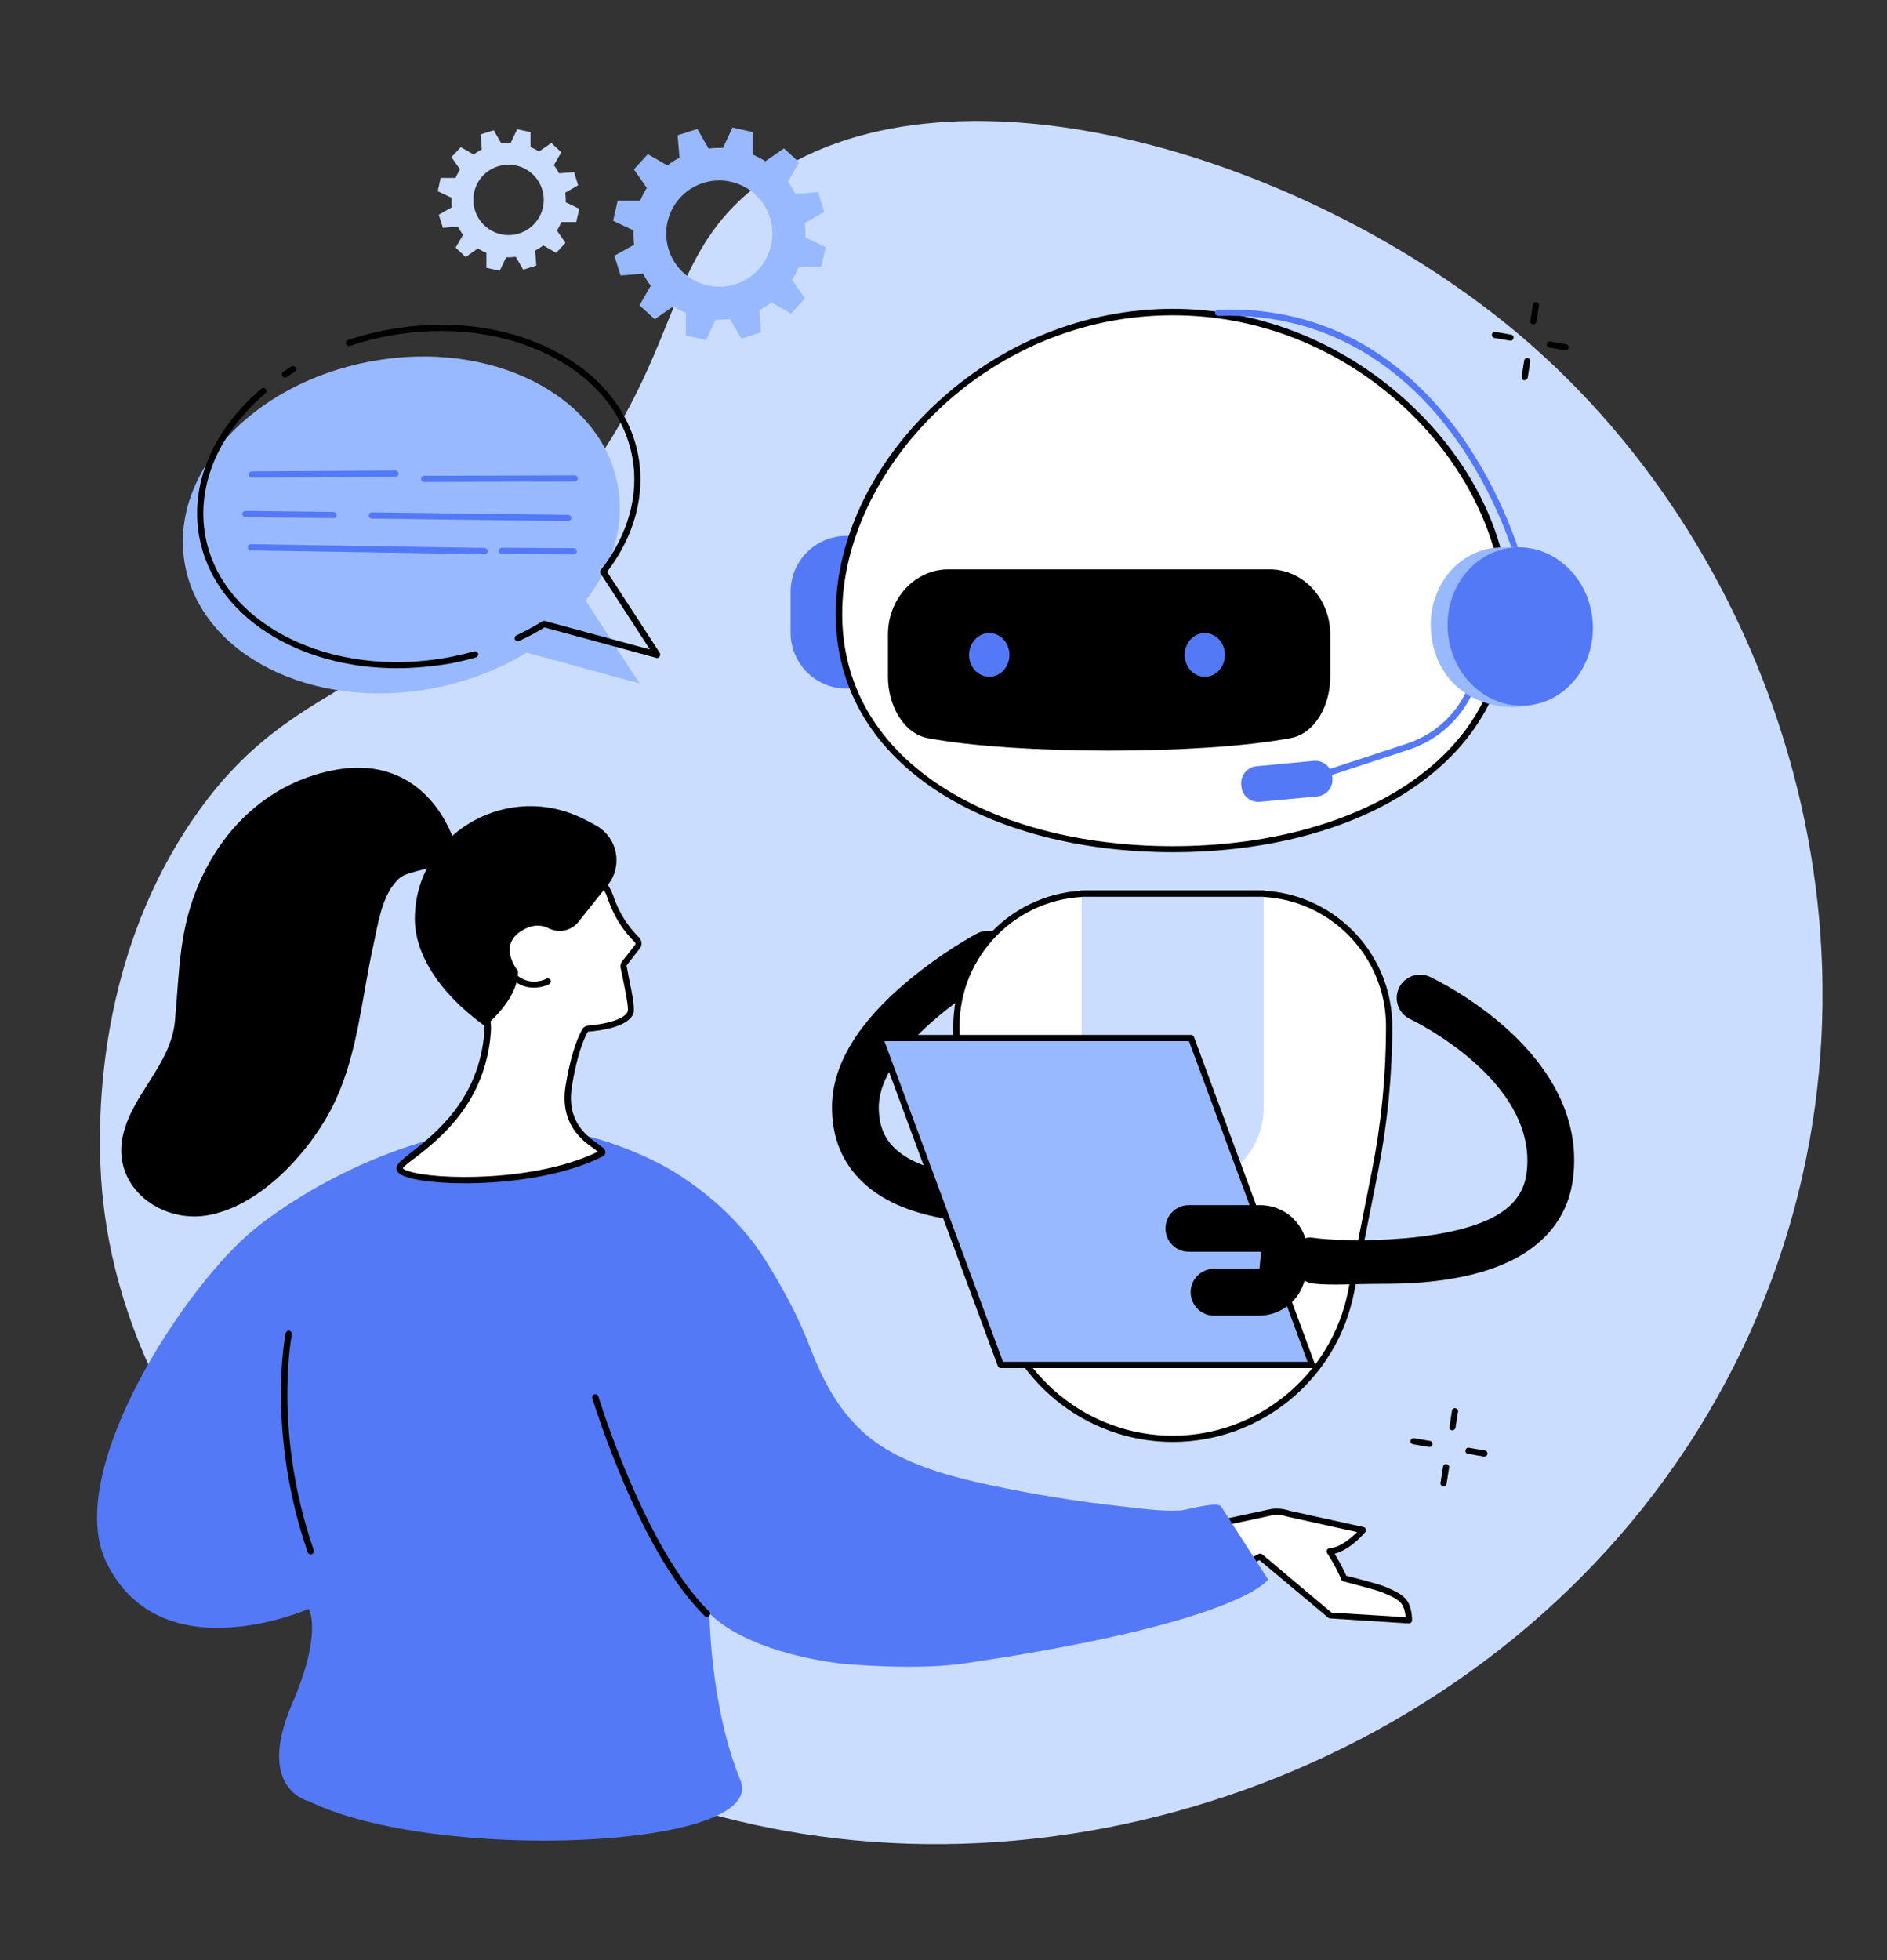
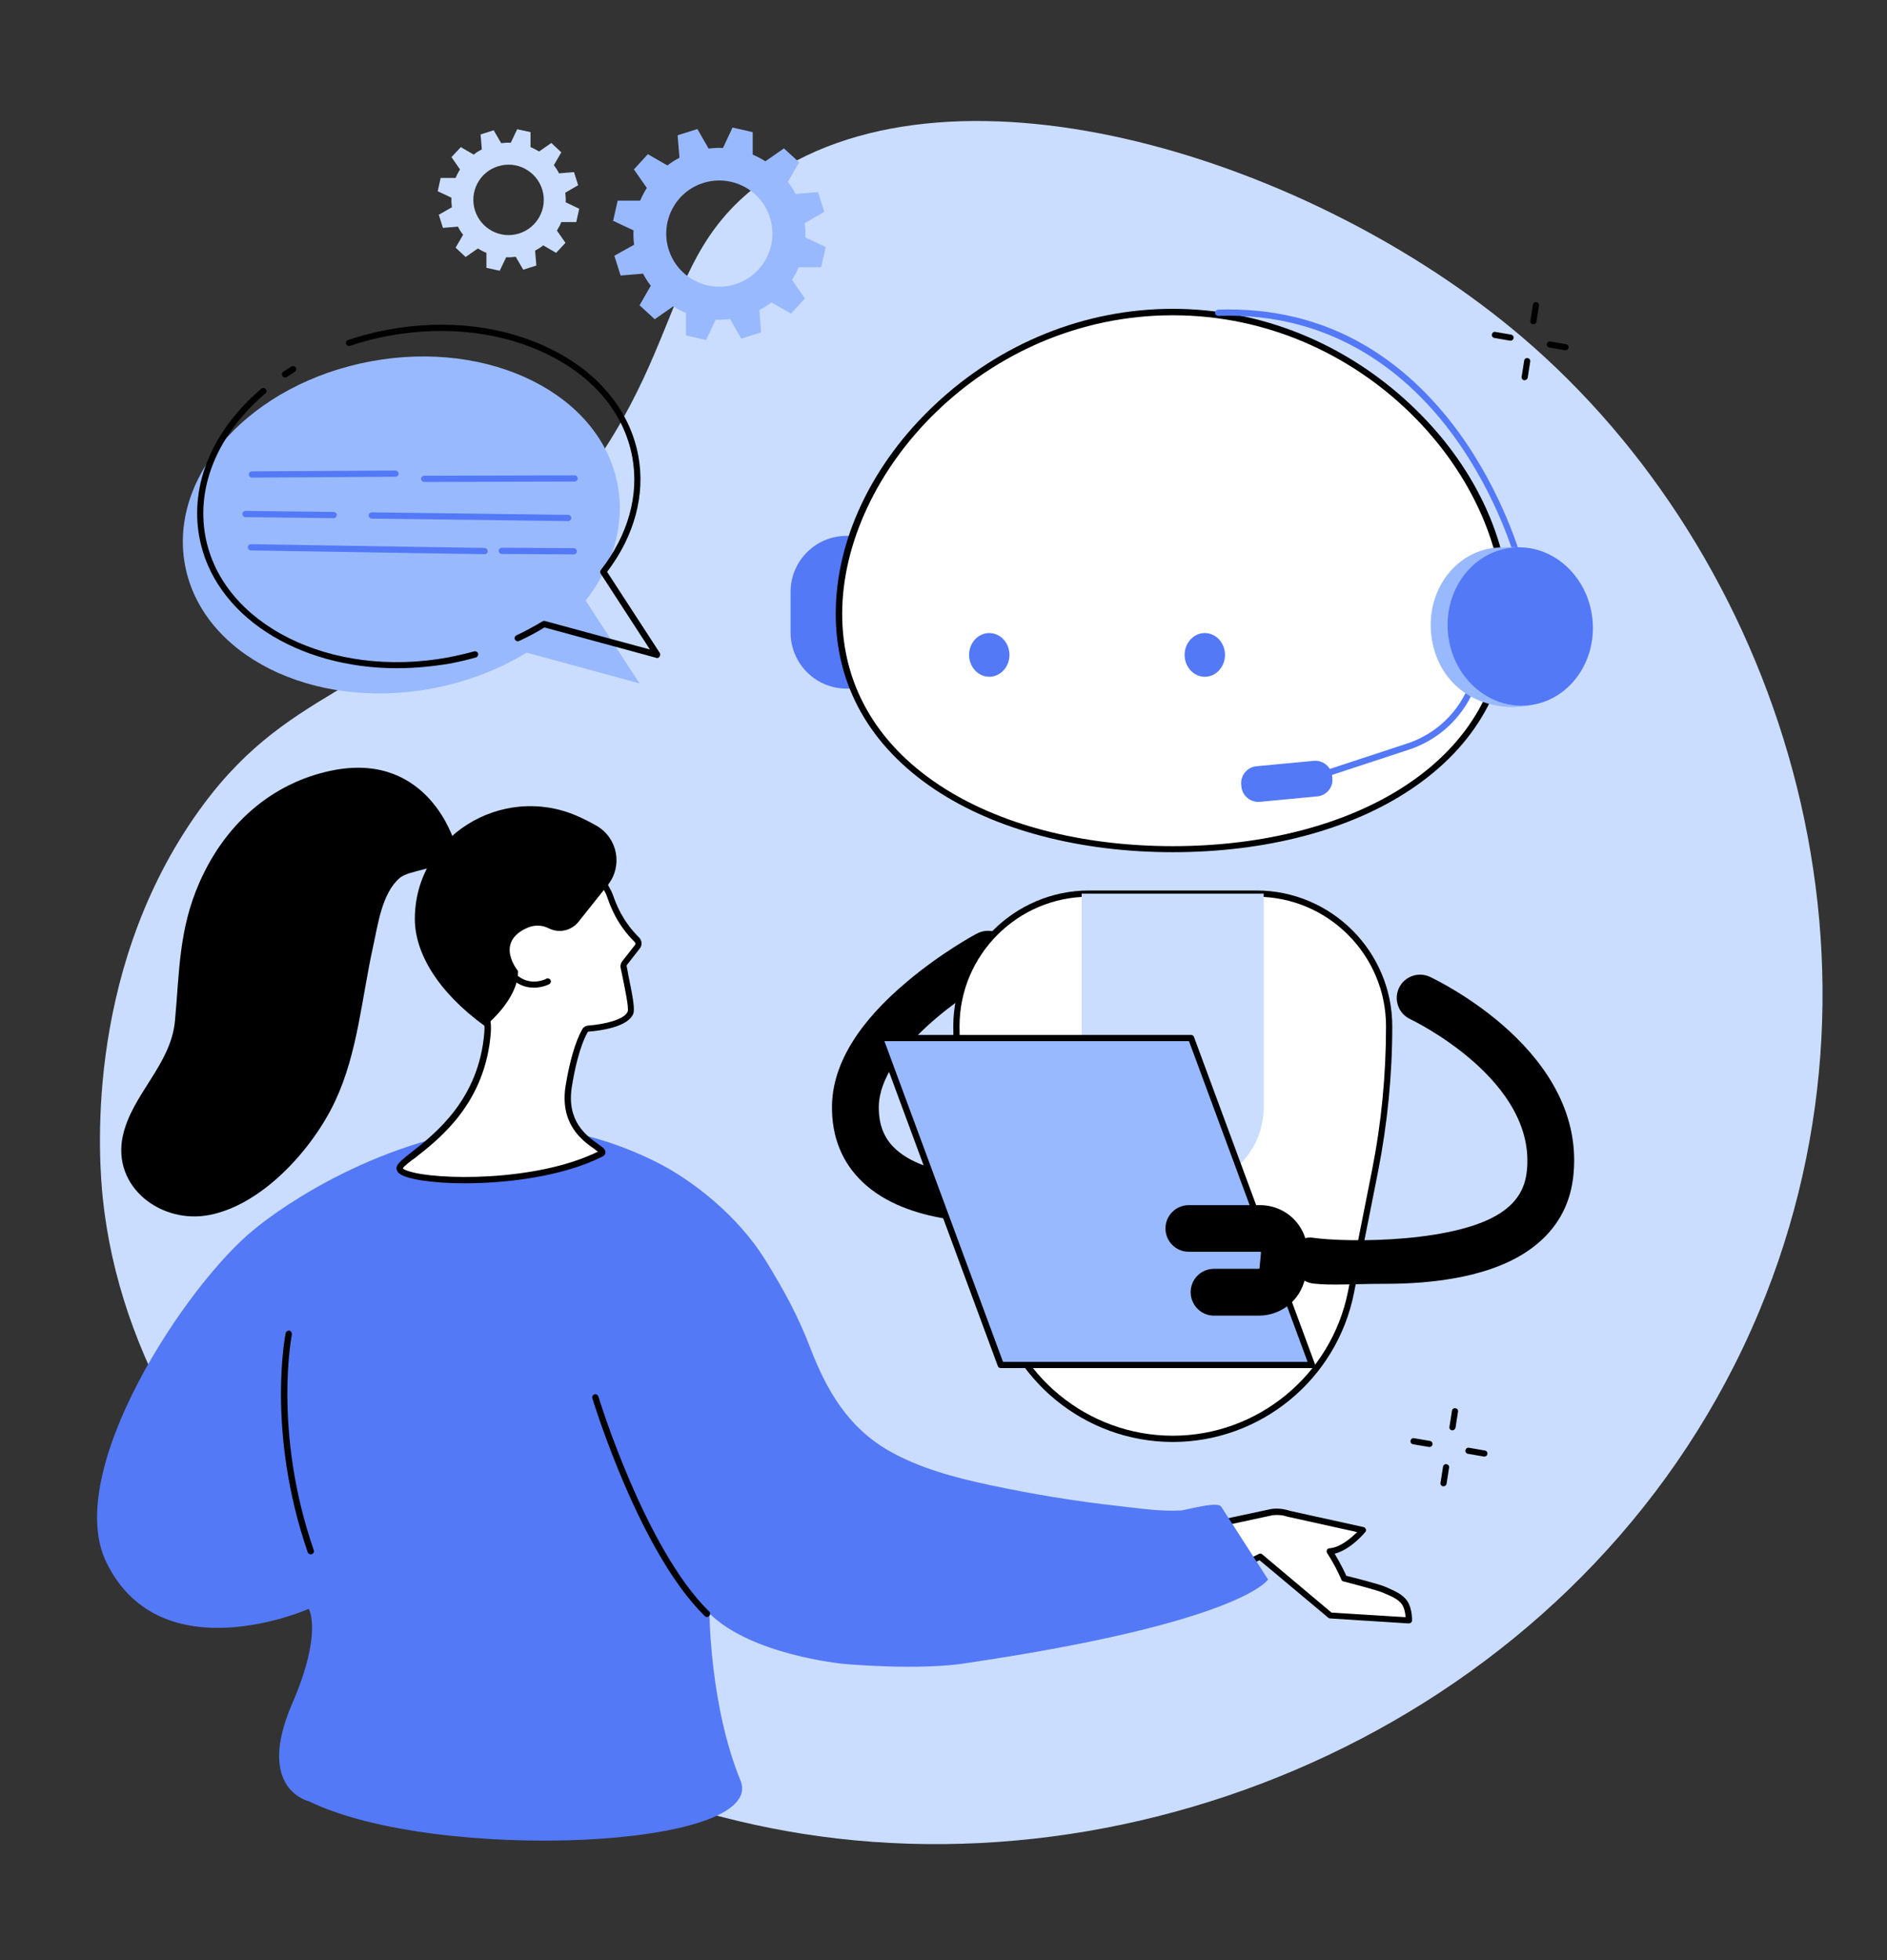
<svg xmlns="http://www.w3.org/2000/svg" id="Слой_1" x="0px" y="0px" viewBox="0 0 907 942" style="enable-background:new 0 0 907 942;" xml:space="preserve">
  <rect x="0" y="0" width="907" height="942" fill="#333333" stroke="none" />
  <style type="text/css"> .st0{fill:#CADDFF;} .st1{fill:#99B9FF;} .st2{fill:#5479F7;} .st3{display:none;} .st4{display:inline;fill:#5479F7;} .st5{display:inline;fill:#FFFFFF;} .st6{display:inline;fill:#CADDFF;} .st7{display:inline;} .st8{fill:#FFFFFF;} </style>
  <g id="Chatbot_customer_service">
    <path class="st0" d="M248.5,267.3c86.6-87.2,61.8-141.8,121.1-182.2c91.2-62.1,261.4-8.7,361.8,76.7 c123,104.6,186.4,295.6,114.1,468.5c-77,184-279.5,279.6-460.2,250.8c-161.4-25.7-320-152.9-335.9-305.4 c-1.7-16.5-9.3-105.9,44-183C137.5,329,179.8,336.4,248.5,267.3z" />
    <g>
      <path class="st1" d="M178.4,173.6c57.4-10.6,110.5,16.1,118.5,59.5c3.6,19.4-2.5,38.9-15.4,55.5l25.9,39.8l-54.3-14.8 c-13.2,8.1-28.7,14.1-45.7,17.3c-57.4,10.6-110.5-16.1-118.5-59.5C80.9,227.9,121,184.2,178.4,173.6z" />
      <path d="M137,181.4c-0.5,0-1-0.2-1.2-0.7c-0.5-0.7-0.3-1.6,0.4-2.1c1.3-0.9,2.6-1.7,3.9-2.5c0.7-0.4,1.6-0.2,2.1,0.5 c0.4,0.7,0.2,1.6-0.5,2.1c-1.3,0.8-2.5,1.6-3.8,2.4C137.6,181.4,137.3,181.4,137,181.4z" />
      <path d="M190.8,321.1c-47.8,0-88-25.3-95-63c-4.6-25.2,6.2-51.2,29.8-71.3c0.6-0.5,1.6-0.5,2.1,0.2c0.5,0.6,0.5,1.6-0.2,2.1 c-22.7,19.4-33.2,44.4-28.8,68.5c7.8,42.5,60.2,68.7,116.7,58.3c4.2-0.8,8.5-1.8,12.5-2.9c0.8-0.2,1.6,0.2,1.9,1 c0.2,0.8-0.2,1.6-1,1.9c-4.2,1.2-8.5,2.2-12.8,3C207.5,320.3,199,321.1,190.8,321.1z" />
      <path d="M315.8,316.2c-0.1,0-0.3,0-0.4-0.1l-53.7-14.6c-3.9,2.4-8,4.6-12.2,6.5c-0.8,0.4-1.6,0-2-0.7c-0.4-0.8,0-1.6,0.7-2 c4.3-2,8.5-4.3,12.5-6.7c0.4-0.2,0.8-0.3,1.2-0.2l50.5,13.7l-23.7-36.5c-0.3-0.5-0.3-1.2,0.1-1.7c13.1-16.8,18.5-36.1,15.1-54.3 c-3.8-20.5-17.9-37.9-39.9-48.9c-22.1-11.1-49.4-14.4-76.8-9.4c-6.5,1.2-12.9,2.8-19,4.9c-0.8,0.3-1.6-0.2-1.9-0.9 c-0.3-0.8,0.2-1.6,0.9-1.9c6.3-2.1,12.8-3.8,19.4-5c28.1-5.2,56.1-1.8,78.7,9.6c22.8,11.4,37.5,29.6,41.5,51 c3.5,18.8-1.9,38.6-15,55.8l25.3,38.9c0.3,0.5,0.3,1.2,0,1.7C316.7,316,316.3,316.2,315.8,316.2z" />
      <g>
        <path class="st2" d="M203.9,231.6c-0.8,0-1.5-0.7-1.5-1.5c0-0.8,0.7-1.5,1.5-1.5l72.3-0.2c0,0,0,0,0,0c0.8,0,1.5,0.7,1.5,1.5 c0,0.8-0.7,1.5-1.5,1.5L203.9,231.6C203.9,231.6,203.9,231.6,203.9,231.6z" />
        <path class="st2" d="M121.1,229.5c-0.8,0-1.5-0.7-1.5-1.5c0-0.8,0.7-1.5,1.5-1.5l69-0.4c0,0,0,0,0,0c0.8,0,1.5,0.7,1.5,1.5 c0,0.8-0.7,1.5-1.5,1.5L121.1,229.5C121.1,229.5,121.1,229.5,121.1,229.5z" />
        <path class="st2" d="M273.1,250.4C273.1,250.4,273.1,250.4,273.1,250.4l-94.4-1.2c-0.8,0-1.5-0.7-1.5-1.5c0-0.8,0.7-1.5,1.5-1.5 c0,0,0,0,0,0l94.4,1.2c0.8,0,1.5,0.7,1.5,1.5C274.6,249.7,273.9,250.4,273.1,250.4z" />
        <path class="st2" d="M160.4,249C160.4,249,160.3,249,160.4,249l-42.4-0.5c-0.8,0-1.5-0.7-1.5-1.5c0-0.8,0.7-1.5,1.5-1.5 c0,0,0,0,0,0l42.4,0.5c0.8,0,1.5,0.7,1.5,1.5C161.8,248.3,161.2,249,160.4,249z" />
        <path class="st2" d="M275.8,266.4C275.8,266.4,275.8,266.4,275.8,266.4l-34.6-0.2c-0.8,0-1.5-0.7-1.5-1.5c0-0.8,0.7-1.5,1.5-1.5 c0,0,0,0,0,0l34.6,0.2c0.8,0,1.5,0.7,1.5,1.5C277.3,265.7,276.6,266.4,275.8,266.4z" />
        <path class="st2" d="M232.9,266.3C232.9,266.3,232.9,266.3,232.9,266.3l-112.3-1.8c-0.8,0-1.5-0.7-1.5-1.5c0-0.8,0.7-1.5,1.5-1.5 l112.3,1.8c0.8,0,1.5,0.7,1.5,1.5C234.4,265.7,233.8,266.3,232.9,266.3z" />
      </g>
    </g>
    <g>
      <g class="st3">
        <path class="st4" d="M750,842.8H378c-16,0-27.4-12.9-25.4-28.9l91.6-722.2c2-15.9,16.7-28.9,32.7-28.9l353.3-4.1 c40.6,0,46.1,17,44,33l-91.6,722.2C780.7,829.8,766,842.8,750,842.8z" />
        <path class="st5" d="M727.6,842.8h-372c-16,0-27.4-13-25.4-29l91.6-725.9c2-16,16.7-29,32.7-29h372c16,0,27.4,13,25.4,29 l-91.6,725.9C758.3,829.8,743.6,842.8,727.6,842.8z" />
        <path class="st6" d="M351.4,814.7l87.5-693.1c0.5-3.7,3.8-6.7,7.5-6.7h374c3.7,0,6.3,3,5.9,6.7l-87.5,693.1 c-0.5,3.7-3.8,6.7-7.5,6.7h-374C353.6,821.4,351,818.4,351.4,814.7z" />
        <ellipse transform="matrix(0.729 -0.684 0.684 0.729 114.626 459.173)" class="st6" cx="637.2" cy="84.8" rx="11.6" ry="10.2" />
        <path class="st7" d="M727.6,844.3h-307c-0.8,0-1.5-0.7-1.5-1.5c0-0.8,0.7-1.5,1.5-1.5h307c15.3,0,29.3-12.4,31.2-27.7l91.6-725.9 c0.9-7.4-1.1-14.3-5.6-19.4c-4.5-5.1-11-7.9-18.3-7.9h-372c-15.3,0-29.3,12.4-31.2,27.7l-60.3,477.7c-0.1,0.8-0.8,1.4-1.7,1.3 c-0.8-0.1-1.4-0.9-1.3-1.7l60.3-477.7c2.1-16.7,17.4-30.3,34.2-30.3h372c8.1,0,15.4,3.2,20.5,8.9c5.1,5.8,7.4,13.6,6.3,21.8 l-91.6,725.9C759.7,830.6,744.3,844.3,727.6,844.3z" />
        <path class="st7" d="M731.3,822.9H609.5c-0.8,0-1.5-0.7-1.5-1.5c0-0.8,0.7-1.5,1.5-1.5h121.8c3,0,5.7-2.4,6.1-5.4l87.5-693.1 c0.2-1.4-0.2-2.6-1-3.6c-0.8-0.9-2-1.4-3.3-1.4h-374c-3,0-5.7,2.4-6.1,5.4l-60.5,479.7c-0.1,0.8-0.9,1.4-1.7,1.3 c-0.8-0.1-1.4-0.9-1.3-1.7l60.5-479.7c0.6-4.4,4.6-8,9-8h374c2.2,0,4.2,0.9,5.6,2.5c1.4,1.6,2,3.7,1.7,5.9l-87.5,693.1 C739.8,819.3,735.7,822.9,731.3,822.9z" />
      </g>
      <g>
        <g>
          <path d="M399.9,531.3c0-0.1,0-0.1,0-0.2c0.4-19.6,12.5-39.7,36.2-59.5c16.5-13.9,32.8-22.7,33.5-23c5.5-2.9,12.3-0.9,15.2,4.6 c2.9,5.5,0.9,12.3-4.6,15.2c-15.9,8.5-57.3,36.5-57.8,63.2c0,0,0,0.1,0,0.1c-0.1,8.5,2.4,15.1,7.7,20.1 c12.7,12.2,38.4,13.5,47.2,12.9c6.2-0.4,11.5,4.3,11.9,10.5c0.4,6.2-4.3,11.5-10.5,11.9c-1.7,0.1-41.8,2.2-64.1-19.1 C404.6,558.5,399.7,546.1,399.9,531.3z" />
          <path class="st2" d="M479.4,611.3l1.1-66.4c0.1-6.2,5.2-11.1,11.4-11c6.2,0.1,11.1,5.2,11,11.4l-1.1,66.4 c-0.1,6.2-5.2,11.1-11.4,11C484.3,622.6,479.3,617.5,479.4,611.3z" />
        </g>
        <g>
          <g>
            <path class="st2" d="M406.9,330.9h2c2.8,0,5.1-2.3,5.1-5.1v-63.2c0-2.8-2.3-5.1-5.1-5.1h-2c-14.9,0-26.9,12.1-26.9,26.9v19.5 C380,318.8,392,330.9,406.9,330.9z" />
            <g>
              <path class="st8" d="M718.2,330.9h-4.8v-66.3h4.8c16.1,0,29.2,13.1,29.2,29.2v7.8C747.4,317.8,734.3,330.9,718.2,330.9z" />
              <path d="M718.2,332.4h-4.8c-0.8,0-1.5-0.7-1.5-1.5v-66.3c0-0.8,0.7-1.5,1.5-1.5h4.8c16.9,0,30.7,13.8,30.7,30.7v7.8 C748.9,318.6,735.1,332.4,718.2,332.4z M714.9,329.4h3.3c15.3,0,27.7-12.4,27.7-27.7v-7.8c0-15.3-12.4-27.7-27.7-27.7h-3.3 V329.4z" />
            </g>
          </g>
          <g>
            <path class="st8" d="M724.1,295c0-71.3-71.8-145-160.4-145s-160.4,73.7-160.4,145c0,71.2,71.8,113.1,160.4,113.1 S724.1,366.2,724.1,295z" />
            <path d="M563.7,409.5c-44.6,0-85.2-10.7-114.3-30.1c-31.2-20.8-47.7-50-47.7-84.5c0-35.3,17.3-71.9,47.5-100.3 c31.6-29.8,72.3-46.2,114.5-46.2c42.2,0,82.8,16.4,114.5,46.2c30.2,28.4,47.5,64.9,47.5,100.3c0,34.5-16.5,63.7-47.7,84.5 C648.9,398.9,608.3,409.5,563.7,409.5z M563.7,151.5c-91,0-158.9,75.7-158.9,143.5c0,33.4,16,61.8,46.3,82 c28.6,19.1,68.6,29.6,112.6,29.6c44,0,84-10.5,112.6-29.6c30.3-20.2,46.3-48.6,46.3-82C722.6,227.3,654.6,151.5,563.7,151.5z" />
          </g>
          <g>
            <path class="st8" d="M523.5,429.4h80.4c35.2,0,63.8,28.6,63.8,63.8c0,23.3-2.3,46.5-6.8,69.3L649.3,621 c-8.1,40.9-43.9,70.4-85.6,70.4c-41.7,0-77.5-29.5-85.6-70.4l-11.6-58.5c-4.5-22.8-6.8-46-6.8-69.3 C459.7,458,488.3,429.4,523.5,429.4z" />
            <path d="M563.7,692.9c-42.3,0-78.9-30.1-87.1-71.6L465,562.8c-4.5-22.9-6.8-46.3-6.8-69.6c0-36,29.3-65.3,65.3-65.3h80.4 c36,0,65.3,29.3,65.3,65.3c0,23.3-2.3,46.7-6.8,69.6l-11.6,58.5C642.6,662.8,606,692.9,563.7,692.9z M523.5,430.9 c-34.3,0-62.3,27.9-62.3,62.3c0,23.1,2.3,46.3,6.7,69l11.6,58.5c7.9,40.1,43.3,69.2,84.2,69.2c40.8,0,76.2-29.1,84.2-69.2 l11.6-58.5c4.5-22.7,6.7-45.9,6.7-69c0-34.3-27.9-62.3-62.3-62.3H523.5z" />
          </g>
          <path class="st0" d="M558.5,570.7h10.3c21.3,0,38.6-17.3,38.6-38.6V429.4h-87.5v102.7C519.9,553.5,537.2,570.7,558.5,570.7z" />
-           <path d="M607.4,430.9h-87.5c-0.8,0-1.5-0.7-1.5-1.5c0-0.8,0.7-1.5,1.5-1.5h87.5c0.8,0,1.5,0.7,1.5,1.5 C608.9,430.3,608.3,430.9,607.4,430.9z" />
-           <path d="M455.8,273.6h154.5c16,0,29.1,14,29.1,31.3v20.4c0,13.2-7,27.2-19.2,29.4c-42.8,8-131.4,8-174.2,0 c-12.1-2.3-19.2-16.3-19.2-29.4v-20.4C426.8,287.6,439.8,273.6,455.8,273.6z" />
          <g>
            <ellipse class="st2" cx="579.1" cy="314.7" rx="9.7" ry="10.5" />
            <ellipse class="st2" cx="475.5" cy="314.7" rx="9.7" ry="10.5" />
          </g>
        </g>
        <g>
          <path class="st2" d="M627.4,376.4c-0.6,0-1.2-0.4-1.4-1c-0.3-0.8,0.2-1.6,1-1.9l49.3-16.2c22.5-7.4,36.2-29.8,32.6-53.2 l-3.6-23.2c-0.1-0.8,0.4-1.6,1.3-1.7c0.8-0.1,1.6,0.4,1.7,1.3l3.6,23.2c3.8,24.9-10.8,48.6-34.6,56.5l-49.3,16.2 C627.7,376.3,627.6,376.4,627.4,376.4z" />
          <path class="st2" d="M730,270.9c-0.7,0-1.3-0.4-1.4-1.1c-0.1-0.3-8.3-30.9-30.1-60.6c-20-27.3-55.8-59.4-112.9-57.4 c-0.8,0-1.5-0.6-1.6-1.4c0-0.8,0.6-1.5,1.4-1.6c25.8-0.9,49.6,4.8,70.6,17.1c16.8,9.8,31.9,23.8,44.9,41.5 c22,30.1,30.4,61.2,30.5,61.5c0.2,0.8-0.3,1.6-1.1,1.8C730.3,270.9,730.2,270.9,730,270.9z" />
          <path class="st1" d="M688,305.5c-2.6-20.9,10.7-39.8,29.9-42.2c2.1-0.3,9.9-0.5,11.9-0.3c16.6,1.1,25.2,15.2,27.5,33.8 c2.5,20.1-5.1,38.8-23,42.4c-0.7,0.1-6.1,0.6-6.8,0.6C706.5,339.7,690.6,326.4,688,305.5z" />
          <ellipse transform="matrix(0.994 -0.106 0.106 0.994 -27.817 79.24)" class="st2" cx="731" cy="301.1" rx="34.9" ry="38.1" />
          <path class="st2" d="M633.1,382.7l-27.6,2.6c-4.4,0.4-8.4-2.9-8.8-7.3l-0.1-1c-0.4-4.4,2.9-8.4,7.3-8.8l27.6-2.6 c4.4-0.4,8.4,2.9,8.8,7.3l0.1,1C640.9,378.3,637.6,382.3,633.1,382.7z" />
        </g>
        <g>
          <polygon class="st1" points="481,655.9 630.6,655.9 572.5,498.8 422.9,498.8 " />
          <path d="M630.6,657.4H481c-0.6,0-1.2-0.4-1.4-1l-58.1-157.1c-0.2-0.5-0.1-1,0.2-1.4c0.3-0.4,0.7-0.6,1.2-0.6h149.6 c0.6,0,1.2,0.4,1.4,1L632,655.4c0.2,0.5,0.1,1-0.2,1.4C631.6,657.2,631.1,657.4,630.6,657.4z M482.1,654.4h146.4l-57-154.1 H425.1L482.1,654.4z" />
        </g>
        <g>
          <path d="M666.3,616.9c22,0,51.7-3.1,70.7-17.7c11-8.4,17.4-19.5,19.1-33c7.5-60.6-65.7-95.3-68.8-96.8 c-5.6-2.6-12.3-0.2-14.9,5.4c-2.6,5.6-0.2,12.3,5.4,14.9c0.6,0.3,61.5,29.3,56,73.7c-0.9,7.4-4.3,13.3-10.5,18 c-20.9,16.1-76.2,15.7-92,13.4c-6.1-0.9-9.1,3.2-10,9.3c-0.9,6.1,3.8,12,10,12.7C640.2,617.8,650.6,616.9,666.3,616.9z" />
          <path d="M583.5,632.2h21.5c11.8,0,21.5-8.8,22.7-20.5l0.7-7.5c0.6-6.4-1.5-12.8-5.8-17.6c-4.3-4.8-10.5-7.5-16.9-7.5h-34.3 c-6.2,0-11.2,5-11.2,11.2s5,11.2,11.2,11.2h34.3c0.1,0,0.2,0,0.3,0.1c0.1,0.1,0.1,0.2,0.1,0.3l-0.7,7.5c0,0.2-0.2,0.3-0.4,0.3 h-21.5c-6.2,0-11.2,5-11.2,11.2C572.3,627.1,577.3,632.2,583.5,632.2z" />
        </g>
      </g>
    </g>
    <g>
      <path class="st1" d="M295.3,122.9l3,9.5l10.8-0.9c1.1,2.1,2.3,4,3.7,5.8l-5.4,9.4l7.3,6.7l8.9-6.2c1.9,1.2,4,2.3,6.1,3.2l0,10.8 l9.7,2.2l4.6-9.8c2.3,0.1,4.6,0,6.9-0.3l5.4,9.4l9.5-3L365,149c2.1-1.1,4-2.3,5.8-3.7l9.4,5.4l6.7-7.3l-6.2-8.9 c1.2-1.9,2.3-4,3.2-6.1l10.8,0l2.2-9.7l-9.8-4.6c0.1-2.3,0-4.6-0.3-6.9l9.4-5.4l-3-9.5l-10.8,0.9c-1.1-2.1-2.3-4-3.7-5.8l5.4-9.4 l-7.3-6.7l-8.9,6.2c-1.9-1.2-4-2.3-6.1-3.2l0-10.8l-9.7-2.2l-4.6,9.8c-2.3-0.1-4.6,0-6.9,0.3l-5.4-9.4l-9.5,3l0.9,10.8 c-2.1,1.1-4,2.3-5.8,3.7l-9.4-5.4l-6.7,7.3l6.2,8.9c-1.2,1.9-2.3,4-3.2,6.1l-10.8,0l-2.2,9.7l9.8,4.6c-0.1,2.3,0,4.6,0.3,6.9 L295.3,122.9z M338.1,87.9c13.5-4.2,27.8,3.3,32,16.7c4.2,13.5-3.3,27.8-16.7,32c-13.5,4.2-27.8-3.3-32-16.7 C317.2,106.5,324.6,92.1,338.1,87.9z" />
      <g>
        <path class="st0" d="M210.9,103.2l2,6.3l7.2-0.6c0.7,1.4,1.5,2.7,2.5,3.9l-3.6,6.2l4.8,4.5l5.9-4.1c1.3,0.8,2.6,1.5,4.1,2.1 l0,7.2l6.4,1.4l3.1-6.5c1.5,0.1,3,0,4.6-0.2l3.6,6.2l6.3-2l-0.6-7.2c1.4-0.7,2.7-1.5,3.9-2.5l6.2,3.6l4.5-4.8l-4.1-5.9 c0.8-1.3,1.5-2.6,2.1-4.1l7.2,0l1.4-6.4l-6.5-3.1c0.1-1.5,0-3-0.2-4.6l6.2-3.6l-2-6.3l-7.2,0.6c-0.7-1.4-1.5-2.7-2.5-3.9l3.6-6.2 l-4.8-4.5l-5.9,4.1c-1.3-0.8-2.6-1.5-4.1-2.1l0-7.2l-6.4-1.4l-3.1,6.5c-1.5-0.1-3,0-4.6,0.2l-3.6-6.2l-6.3,2l0.6,7.2 c-1.4,0.7-2.7,1.5-3.9,2.5l-6.2-3.6l-4.5,4.8l4.1,5.9c-0.8,1.3-1.5,2.6-2.1,4.1l-7.2,0l-1.4,6.4L217,95c-0.1,1.5,0,3,0.2,4.6 L210.9,103.2z M239.4,79.9c8.9-2.8,18.4,2.2,21.2,11.1c2.8,8.9-2.2,18.4-11.1,21.2c-8.9,2.8-18.4-2.2-21.2-11.1 C225.5,92.2,230.4,82.7,239.4,79.9z" />
      </g>
    </g>
    <g>
      <g>
        <path d="M737,155.8c-0.1,0-0.2,0-0.2,0c-0.8-0.1-1.4-0.9-1.2-1.7l1.2-7.7c0.1-0.8,0.9-1.4,1.7-1.2c0.8,0.1,1.4,0.9,1.2,1.7 l-1.2,7.7C738.4,155.2,737.8,155.8,737,155.8z" />
        <path d="M732.8,182.7c-0.1,0-0.2,0-0.2,0c-0.8-0.1-1.4-0.9-1.2-1.7l1.2-7.7c0.1-0.8,0.9-1.4,1.7-1.2c0.8,0.1,1.4,0.9,1.2,1.7 l-1.2,7.7C734.2,182.1,733.5,182.7,732.8,182.7z" />
        <path d="M726.1,163.7c-0.1,0-0.2,0-0.3,0l-7.5-1.3c-0.8-0.1-1.4-0.9-1.2-1.7c0.1-0.8,0.9-1.4,1.7-1.2l7.5,1.3 c0.8,0.1,1.4,0.9,1.2,1.7C727.4,163.2,726.8,163.7,726.1,163.7z" />
        <path d="M752.5,168.3c-0.1,0-0.2,0-0.3,0l-7.5-1.3c-0.8-0.1-1.4-0.9-1.2-1.7c0.1-0.8,0.9-1.4,1.7-1.2l7.5,1.3 c0.8,0.1,1.4,0.9,1.2,1.7C753.9,167.8,753.2,168.3,752.5,168.3z" />
      </g>
      <g>
        <path d="M698.1,687.3c-0.1,0-0.2,0-0.2,0c-0.8-0.1-1.4-0.9-1.2-1.7l1.2-7.7c0.1-0.8,0.9-1.4,1.7-1.2c0.8,0.1,1.4,0.9,1.2,1.7 l-1.2,7.7C699.4,686.8,698.8,687.3,698.1,687.3z" />
        <path d="M693.8,714.2c-0.1,0-0.2,0-0.2,0c-0.8-0.1-1.4-0.9-1.2-1.7l1.2-7.7c0.1-0.8,0.9-1.4,1.7-1.2c0.8,0.1,1.4,0.9,1.2,1.7 l-1.2,7.7C695.2,713.7,694.6,714.2,693.8,714.2z" />
        <path d="M687.1,695.3c-0.1,0-0.2,0-0.3,0l-7.6-1.3c-0.8-0.1-1.4-0.9-1.2-1.7c0.1-0.8,0.9-1.4,1.7-1.2l7.6,1.3 c0.8,0.1,1.4,0.9,1.2,1.7C688.5,694.8,687.8,695.3,687.1,695.3z" />
        <path d="M713.5,699.9c-0.1,0-0.2,0-0.3,0l-7.6-1.3c-0.8-0.1-1.4-0.9-1.2-1.7c0.1-0.8,0.9-1.4,1.7-1.2l7.6,1.3 c0.8,0.1,1.4,0.9,1.2,1.7C714.9,699.3,714.3,699.9,713.5,699.9z" />
      </g>
    </g>
    <g>
      <g>
        <g>
          <path class="st8" d="M611.3,726.7c2.4-0.3,5.2-0.1,8.2,0.8l35.5,7.8c0,0-7.8,9.6-16,10.2c4.4,6.9,7,13,7,13s15.7,3.9,19,5.3 c3.2,1.4,7.9,3,10.2,6.4c2.3,3.4,2,8.5,2,8.5l-37.7-2.4l-33.8-28.3l-62,30.8l2.8-38.2L611.3,726.7z" />
          <path d="M543.6,780.3c-0.3,0-0.6-0.1-0.8-0.3c-0.4-0.3-0.7-0.8-0.7-1.4l2.8-38.2c0-0.7,0.5-1.2,1.2-1.4l65-13.9c0,0,0.1,0,0.1,0 c2.8-0.4,5.8-0.1,8.8,0.9l35.4,7.8c0.5,0.1,0.9,0.5,1.1,1c0.2,0.5,0.1,1-0.3,1.4c-0.3,0.4-6.9,8.4-14.7,10.4 c2.9,4.8,4.9,9,5.6,10.6c3.2,0.8,15.5,3.9,18.5,5.2c0.4,0.2,0.9,0.4,1.4,0.6c3.2,1.4,7.2,3.1,9.4,6.3c2.5,3.8,2.3,9.2,2.3,9.4 c0,0.4-0.2,0.8-0.5,1c-0.3,0.3-0.7,0.4-1.1,0.4l-37.7-2.4c-0.3,0-0.6-0.1-0.9-0.3l-33.1-27.7l-61.2,30.3 C544,780.3,543.8,780.3,543.6,780.3z M640,774.9l35.6,2.2c-0.1-1.6-0.5-4.2-1.7-6.1c-1.7-2.5-5.2-4-8.1-5.2 c-0.5-0.2-1-0.4-1.4-0.6c-2.6-1.1-14.4-4.2-18.7-5.3c-0.5-0.1-0.8-0.4-1-0.9c0-0.1-2.5-6.1-6.8-12.7c-0.3-0.4-0.3-1-0.1-1.5 c0.2-0.5,0.7-0.8,1.2-0.8c5.3-0.4,10.6-5.1,13.3-7.8l-33-7.3c-0.1,0-0.1,0-0.2,0c-2.5-0.9-5-1.1-7.4-0.8l-63.8,13.7l-2.5,34.5 l59.7-29.6c0.5-0.3,1.2-0.2,1.6,0.2L640,774.9z" />
        </g>
        <path class="st2" d="M609.5,759c0,0-22.5-35-22.5-35c-1.8-2.8-16.6,1.6-19.3,1.8c-9.8,0.6-20-1-29.8-2.1 c-20.9-2.3-41.6-5.7-62.2-10.1c-16.8-3.6-33.6-8-48.5-16.5c-19.6-11.3-29.8-28.8-37.7-49.3c-5.9-15.5-13-28.4-21.8-42.6 c-13.1-21-34.8-38.2-52.8-47.1c-28-13.9-60.6-20.6-91.6-14.4c-59.9,11.9-100.8,46.8-100.8,46.8c-32.6,26-92.8,116.7-71.3,160.4 c26.3,53.6,97.2,22.2,97.2,22.2s6.9,11.2-7.9,45.4c-18,41.5,8.1,47.1,8.1,47.1c60.5,29.6,220.9,23,207.3-10.1 c-14.6-35.4-14.9-80.2-14.9-80.2c20.2,20,64.1,24.2,64.1,24.2s37,3.5,60.5-0.5C597,779.5,609.5,759,609.5,759z" />
        <g>
          <path d="M149.3,746.9c-0.6,0-1.2-0.4-1.4-1c-20-58-10.7-104.8-10.6-105.3c0.2-0.8,1-1.3,1.8-1.2c0.8,0.2,1.3,1,1.2,1.8 c-0.1,0.5-9.2,46.6,10.5,103.7c0.3,0.8-0.1,1.6-0.9,1.9C149.6,746.9,149.5,746.9,149.3,746.9z" />
          <path d="M339.8,777c-0.4,0-0.8-0.1-1-0.4c-31.3-30.6-53.1-101.7-54.1-104.7c-0.2-0.8,0.2-1.6,1-1.9c0.8-0.2,1.6,0.2,1.9,1 c0.2,0.7,22.5,73.4,53.3,103.4c0.6,0.6,0.6,1.5,0,2.1C340.5,776.9,340.1,777,339.8,777z" />
        </g>
      </g>
      <g>
        <g>
          <path class="st8" d="M257.5,401.8c12.1,0.1,23.3,6.6,29.3,17.1c2.8,4.8,5.4,9.4,5.9,10.6c1.2,2.9,3.8,12.7,13.3,22.1 c0.9,0.9,1.1,2.4,0.3,3.4l-6.1,7.8c-0.4,0.5-0.6,1.2-0.5,1.9c0.7,4.2,4.4,19.2,3.3,22c-2.3,5.8-16.1,7.3-20.2,7.7 c-0.8,0.1-1.5,0.5-1.8,1.2c-1.3,2.4-4.8,9.2-7.7,26.3c-4.4,26,20.5,30.1,15.4,32.6c-35.3,17.8-100.2,13.8-96.5,6.4 c3.1-6.1,38.7-21.9,42.1-64.7c2.1-26.7-35.3-28.9-8.4-79.8C232.2,404.5,245.7,401.7,257.5,401.8z" />
          <path d="M223.4,568.6c-16.2,0-28.9-2.1-31.8-5c-1-1-1.3-2.3-0.7-3.5c0.9-1.7,3.3-3.6,7-6.5c11.3-8.9,32.4-25.4,34.9-57.6 c0.7-9.2-3.6-15.5-8.2-22.1c-8.2-11.8-17.5-25.2,0-58.3c5.3-10.1,16.6-15.4,32.6-15.4c0.1,0,0.2,0,0.3,0 c12.5,0.1,24.3,6.9,30.6,17.8c5.3,9.1,5.8,10.4,6,10.8c0.2,0.4,0.3,0.9,0.6,1.5c1.4,3.9,4.3,12.1,12.4,20.1 c1.5,1.5,1.7,3.8,0.4,5.4l-6.1,7.8c-0.2,0.2-0.2,0.5-0.2,0.7c0.2,0.9,0.5,2.4,0.8,4.2c2.2,10.6,3.2,16.4,2.4,18.6 c-2.5,6.4-15.8,8.2-21.4,8.6c-0.3,0-0.5,0.2-0.6,0.4c-3.8,6.8-6.2,17.8-7.5,25.9c-2.8,16.9,7.2,23.9,12.5,27.7 c2.3,1.6,3.7,2.6,3.6,4.1c0,0.6-0.3,1.4-1.5,2C270.8,565.2,244.2,568.6,223.4,568.6z M193.6,561.4c0.2,0.2,0.7,0.7,2.6,1.3 c12.7,4.4,61.2,5.4,91.2-9.3c-0.5-0.4-1.2-0.8-1.7-1.3c-5.5-3.8-16.9-11.8-13.8-30.6c2-12,4.7-21,7.9-26.8 c0.6-1.1,1.7-1.8,3-1.9c7.7-0.6,17.3-2.8,18.9-6.7c0.7-1.7-1.6-12.3-2.5-16.8c-0.4-1.8-0.7-3.3-0.9-4.3 c-0.2-1.1,0.1-2.2,0.8-3.1l6.1-7.8c0.3-0.4,0.3-1-0.1-1.4c-8.5-8.4-11.6-17-13.1-21.2c-0.2-0.6-0.4-1-0.5-1.4 c-0.2-0.6-1.3-2.7-5.8-10.5c-5.8-10-16.6-16.3-28-16.3c-0.1,0-0.2,0-0.3,0c-10.4,0-23.9,2.4-30,13.8 c-16.7,31.5-8.3,43.5-0.2,55.2c4.7,6.7,9.5,13.7,8.7,24c-2.6,33.6-24.3,50.6-36,59.8C196.8,558.3,194.3,560.3,193.6,561.4z" />
        </g>
        <path d="M278.1,442.9l14.1-17.7c7.2-9.1,4.7-22.4-5.3-28.3c-2.8-1.6-6-3.3-9.7-4.9c-36.2-15.6-77.8,10.1-77.8,49.6 c0,16.1,10.8,34.9,33.7,51.5c0,0,16.1-12.7,15.9-26.5c0,0-11.7-13.9,4.8-20.9c3.2-1.3,6.8-1.2,9.8,0.3 C268.6,448.6,274.6,447.3,278.1,442.9z" />
        <path d="M256.6,474.6c-4.7,0-10.7-2-15.1-10.4c-0.4-0.7-0.1-1.6,0.6-2c0.7-0.4,1.6-0.1,2,0.6c7,13.3,18.1,7.8,18.5,7.5 c0.7-0.4,1.6-0.1,2,0.6c0.4,0.7,0.1,1.6-0.6,2C263.9,473,260.8,474.6,256.6,474.6z" />
        <path d="M218.3,404.3c0,0-12.2-42.3-56.9-34.4c-27.9,5-52.2,23.7-65.6,54.3c-9.9,22.6-9.5,42.6-11.7,66.3 c-1.9,21.2-20.8,35.4-25.1,55.5c-5.2,24.6,18.7,42.4,41.8,37.8c25.8-5.1,49.7-32.1,60.3-54.7c10.9-23.3,12.7-49.3,18.2-74.1 c2.4-10.8,4.2-25.6,12.8-33.1c4.4-3.8,18.9-4.2,21.4-8.9C213.5,413.1,218.3,404.3,218.3,404.3z" />
      </g>
    </g>
  </g>
</svg>